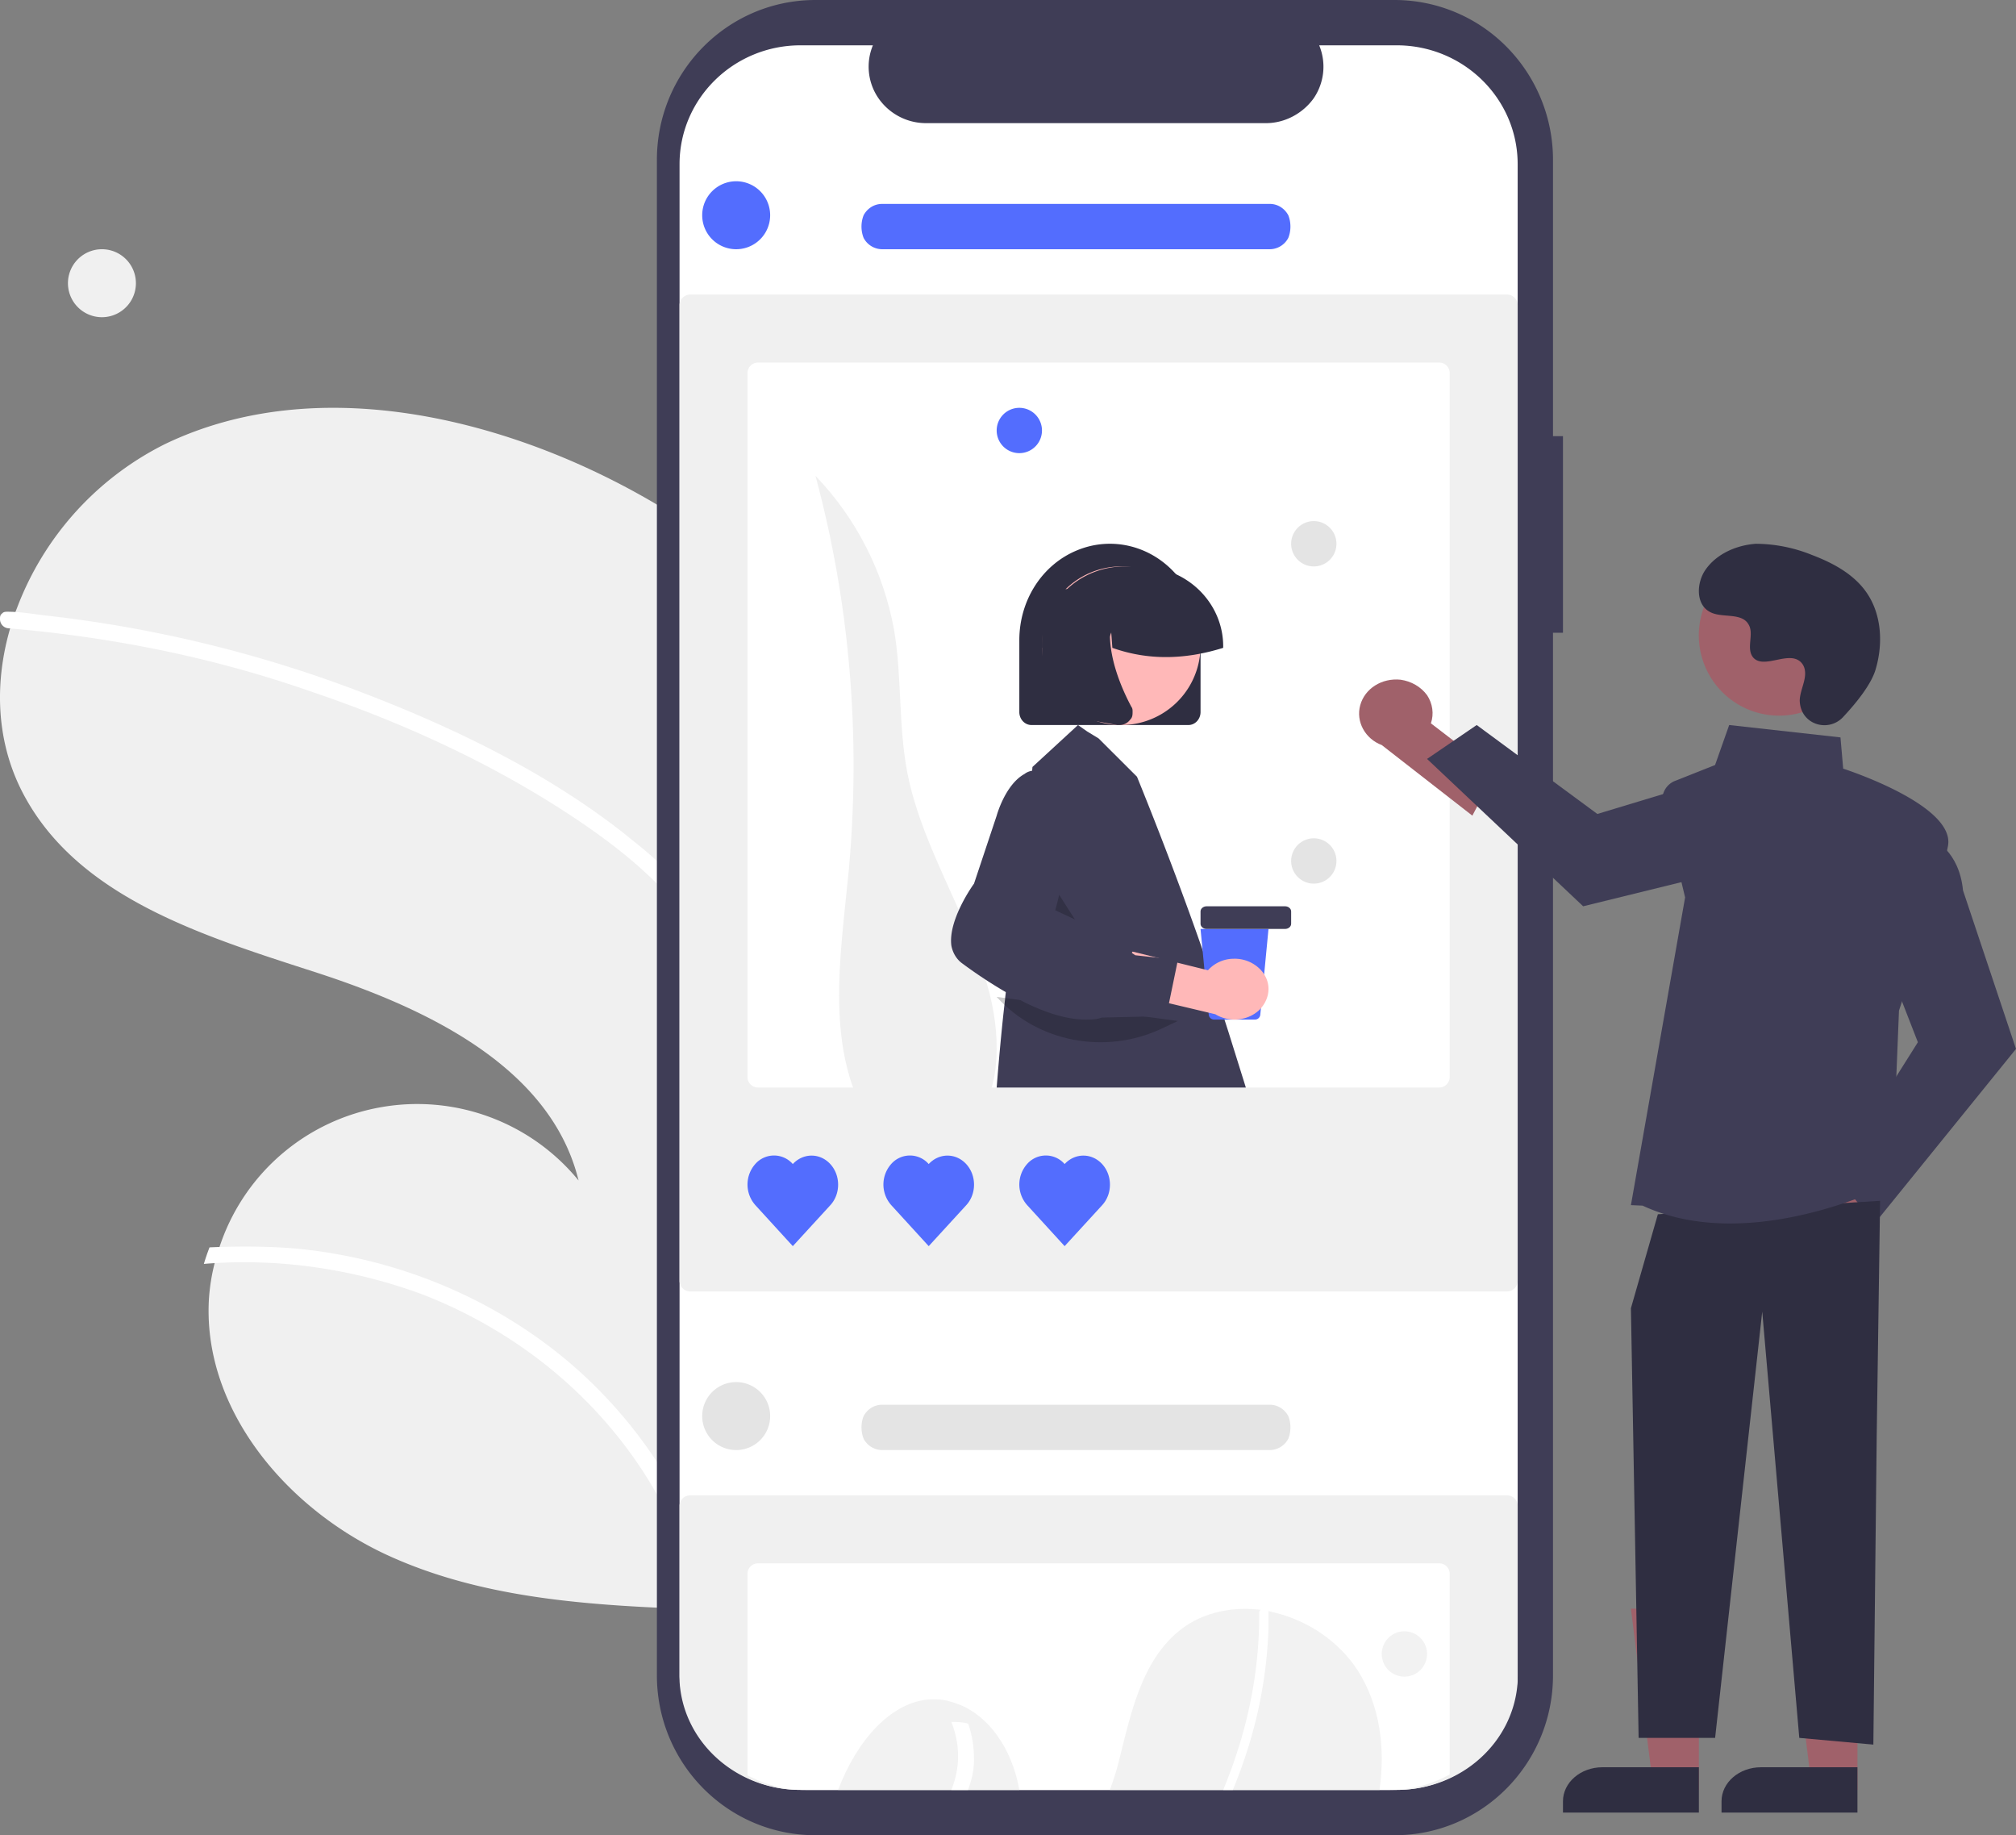
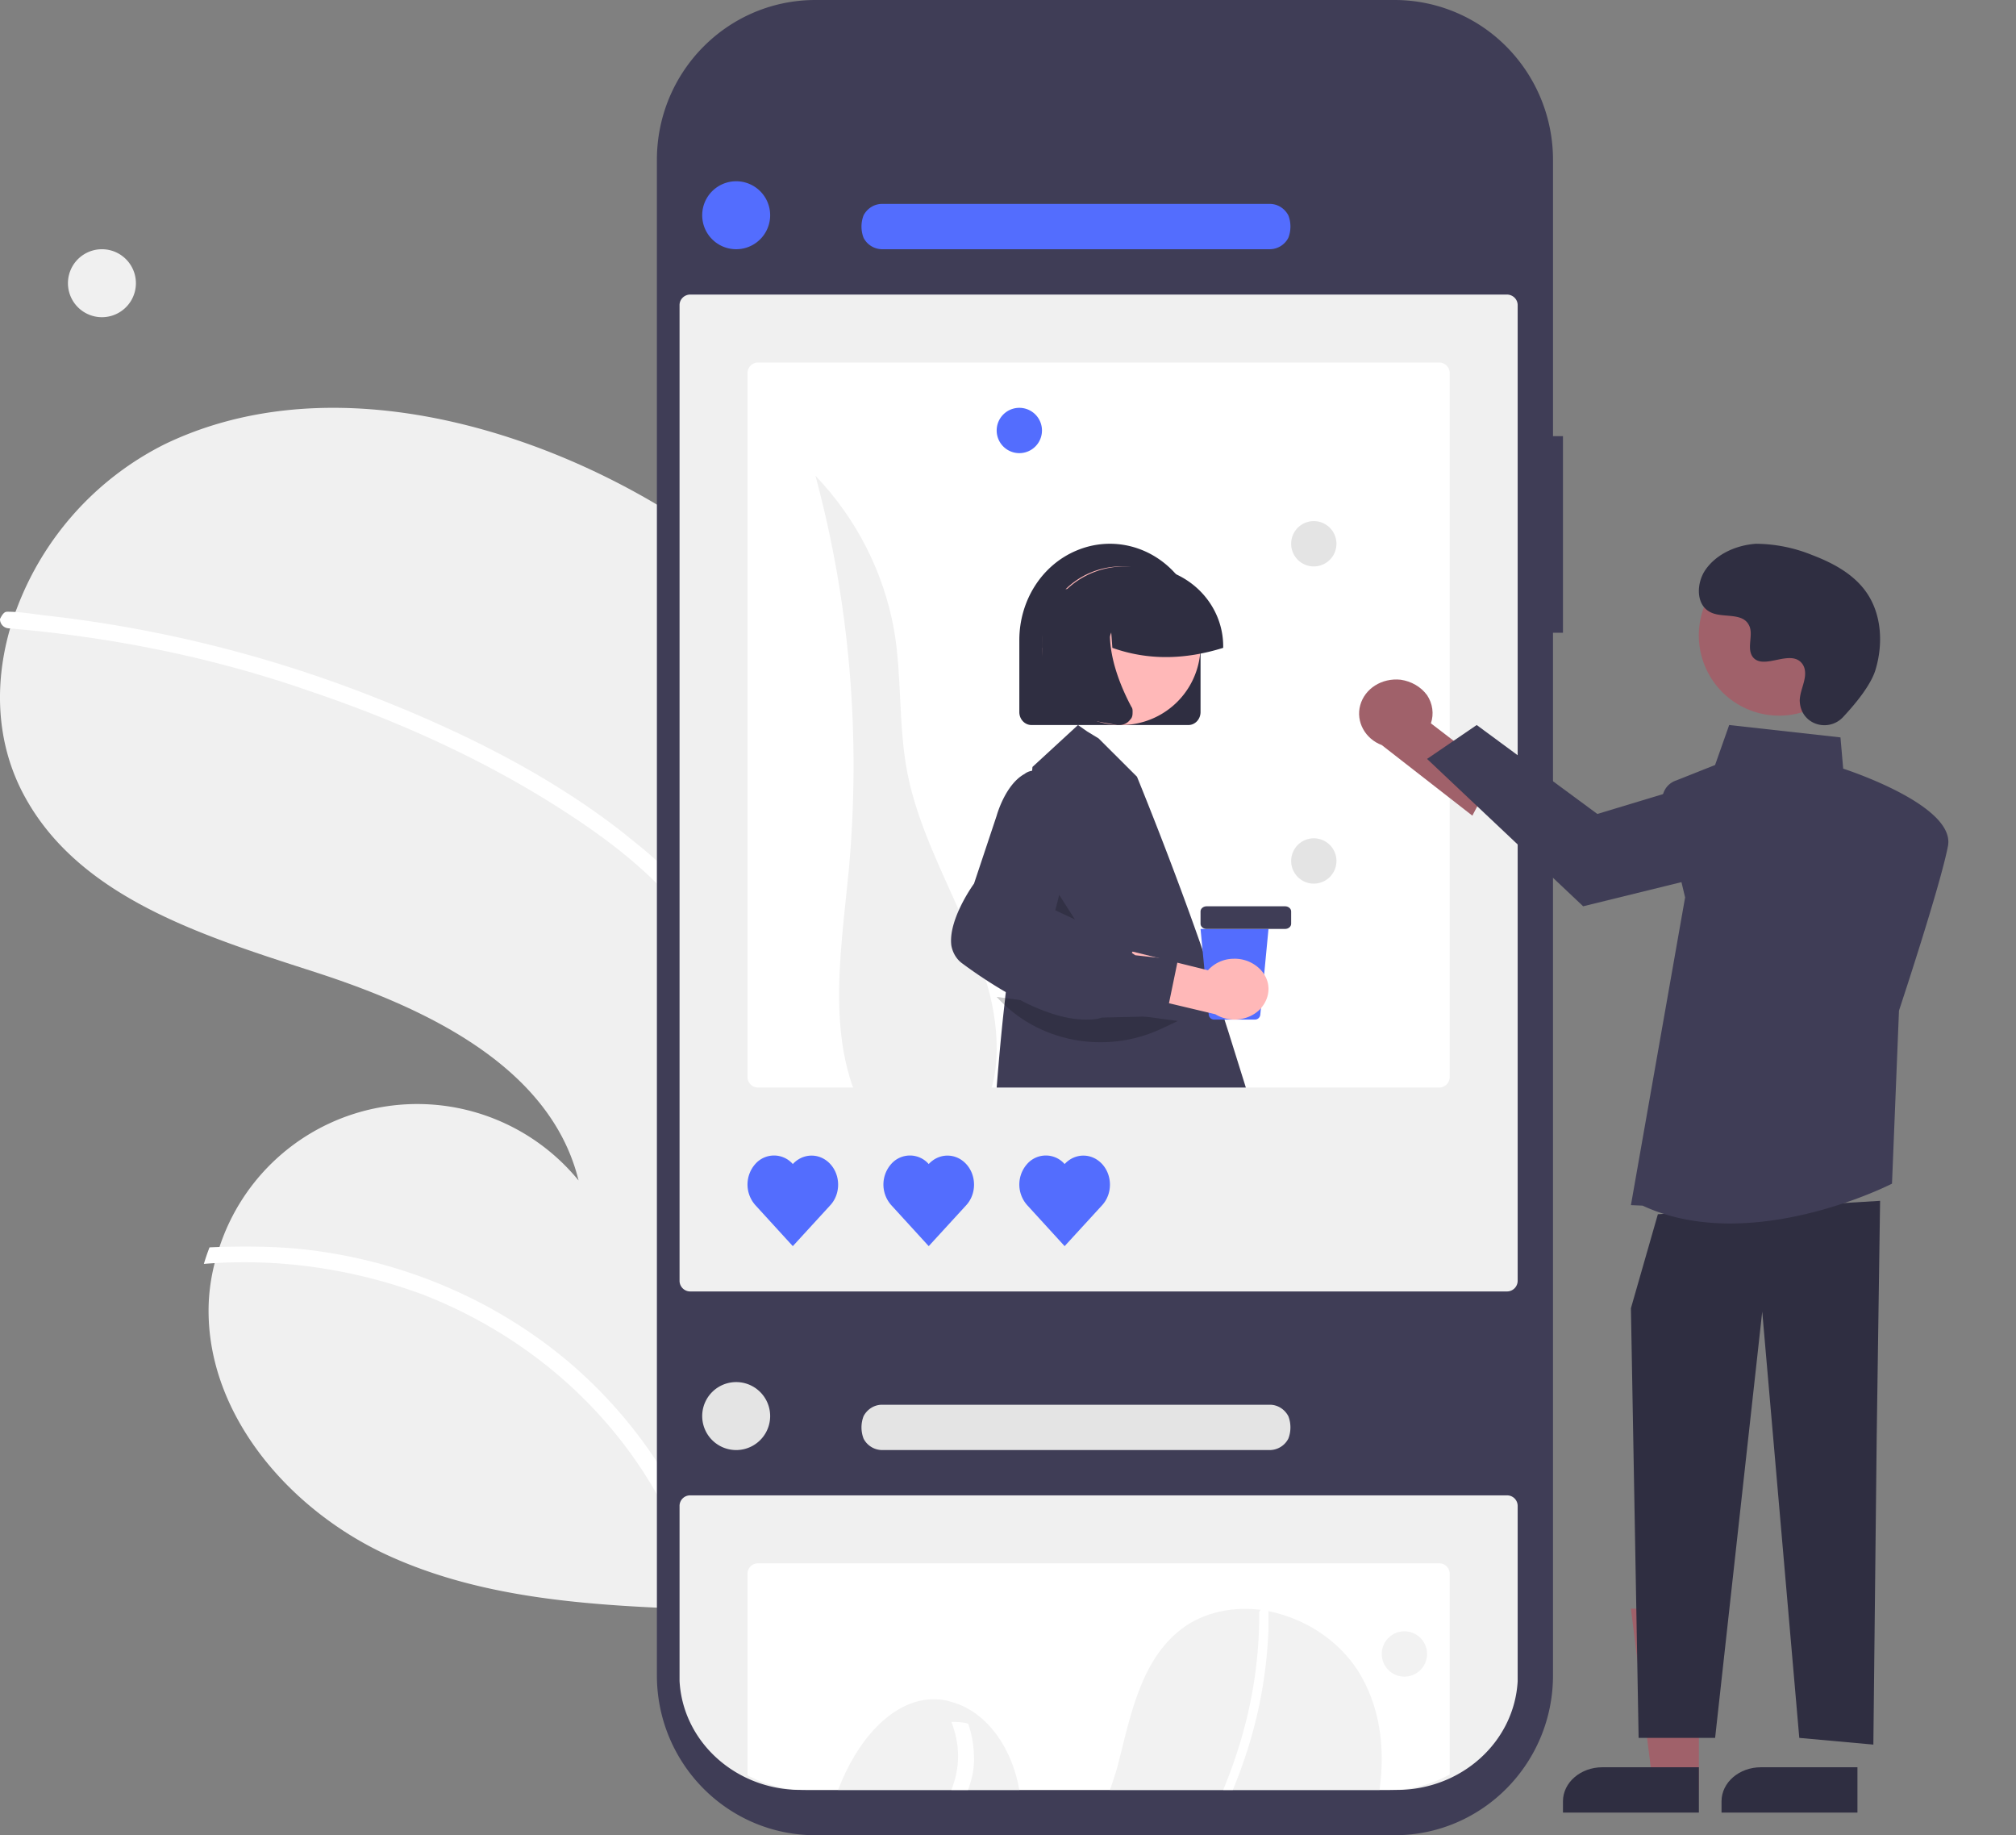
<svg xmlns="http://www.w3.org/2000/svg" width="89" height="81" viewBox="0 0 89 81">
  <rect x="0" y="0" width="89" height="81" fill="#808080" stroke="none" />
  <g>
    <g>
      <g>
        <path fill="#f0f0f0" d="M30 68.207v-1.853l-.192-27.49-.006-1.03-.09-15.13c-1.356-.849-2.77-1.6-4.234-2.247-5.735-2.529-12.554-3.572-18.2-.854a13.354 13.354 0 0 0-6.53 7.238c-.033.083-.063.159-.092.244-.941 2.675-.934 5.58.444 8.087 2.468 4.508 7.987 6.172 12.9 7.763 4.887 1.59 10.32 4.18 11.542 9.167a9.201 9.201 0 0 0-8.687-3.24 9.17 9.17 0 0 0-7.09 5.958c-.09.25-.17.501-.242.756a8.631 8.631 0 0 0-.306 1.873c-.217 4.834 3.481 9.165 7.896 11.194C21.105 70.475 25.586 70.824 30 71z" />
      </g>
      <g>
        <path fill="#fff" d="M30 66.208V68c-2.05-4.932-6.16-8.863-11.377-10.88C15.573 56 12.275 55.512 9 55.784c.073-.246.157-.49.25-.73 1.272-.053 2.55-.053 3.819.053 4.529.433 8.79 2.222 12.152 5.103A20.719 20.719 0 0 1 30 66.208z" />
      </g>
      <g>
-         <path fill="#fff" d="M29 38v1c-1-1-2.14-1.882-3.32-2.684-3.68-2.504-7.804-4.397-12.006-5.813C9.367 29 4.897 28.113.363 27.73A.404.404 0 0 1 0 27.32c0-.09 0-.177.092-.242C.157 27 .249 27 .338 27c.56 0 1.116.1 1.662.164 4.655.52 9.213 1.611 13.584 3.248C19.802 32 24 34 27.54 36.776c.46.38.988.78 1.46 1.224z" />
+         <path fill="#fff" d="M29 38v1c-1-1-2.14-1.882-3.32-2.684-3.68-2.504-7.804-4.397-12.006-5.813C9.367 29 4.897 28.113.363 27.73A.404.404 0 0 1 0 27.32C.157 27 .249 27 .338 27c.56 0 1.116.1 1.662.164 4.655.52 9.213 1.611 13.584 3.248C19.802 32 24 34 27.54 36.776c.46.38.988.78 1.46 1.224z" />
      </g>
      <g>
        <path fill="#f0f0f0" d="M4.5 14a1.5 1.5 0 1 0 0-3 1.5 1.5 0 0 0 0 3z" />
      </g>
      <g>
        <path fill="#3f3d56" d="M69 19.249h-.44V7.057a7.091 7.091 0 0 0-2.048-4.99A6.955 6.955 0 0 0 61.571 0H36c-3.871 0-7 3.16-7 7.057v66.886C29 77.841 32.129 81 36 81h25.57c3.86 0 6.99-3.16 6.99-7.057V27.927H69z" />
      </g>
      <g>
-         <path fill="#fff" d="M67 7.248V74c-.164 2.824-2.507 5-5.344 5H35.342c-2.844 0-5.19-2.188-5.342-5V7.248C30 4.35 32.391 2 35.342 2h3.194a2.455 2.455 0 0 0 .243 2.332 2.552 2.552 0 0 0 2.106 1.103h15.004c.845 0 1.634-.435 2.111-1.103.466-.69.557-1.563.238-2.332h3.419C64.607 2 67 4.35 67 7.248z" />
-       </g>
+         </g>
      <g>
        <path fill="#f0f0f0" d="M66.522 57H30.478a.472.472 0 0 1-.478-.465v-43.07c0-.257.214-.465.478-.465h36.044c.264 0 .478.208.478.465v43.07a.472.472 0 0 1-.478.465z" />
      </g>
      <g>
        <path fill="#fff" d="M63.532 16H33.468a.467.467 0 0 0-.468.465v31.072c0 .256.21.463.468.463h30.064a.466.466 0 0 0 .468-.463V16.465a.467.467 0 0 0-.468-.465z" />
      </g>
      <g>
        <path fill="#536dfe" d="M32.5 11a1.5 1.5 0 1 0 0-3 1.5 1.5 0 0 0 0 3z" />
      </g>
      <g>
        <path fill="#f0f0f0" d="M38.547 49.778c-2.2-3.31-1.441-7.539-1.071-11.42C38 32.536 37.53 26.668 36 21c1.822 1.902 3 4.25 3.465 6.77.363 2.1.183 4.23.595 6.355.881 4.488 4.432 8.535 3.883 13.07-.122 1.002-.53 2.08-1.483 2.554-1.074.536-2.386.11-3.513-.322" />
      </g>
      <g>
        <path fill="#536dfe" d="M35 51.377a1.1 1.1 0 0 0-1.655-.004 1.367 1.367 0 0 0-.004 1.811l.004.005L35 55l1.66-1.811c.455-.5.454-1.31-.003-1.81-.457-.499-1.197-.5-1.657-.002z" />
      </g>
      <g>
        <path fill="#536dfe" d="M41 51.377a1.1 1.1 0 0 0-1.655-.004 1.367 1.367 0 0 0-.004 1.811l.004.005L41 55l1.66-1.811c.455-.5.454-1.31-.003-1.81-.457-.499-1.197-.5-1.657-.002z" />
      </g>
      <g>
        <path fill="#536dfe" d="M47 51.377a1.1 1.1 0 0 0-1.655-.004 1.367 1.367 0 0 0-.004 1.811l.004.005L47 55l1.66-1.811c.455-.5.454-1.31-.003-1.81-.457-.499-1.197-.5-1.657-.002z" />
      </g>
      <g>
        <path fill="#536dfe" d="M56.062 11H38.938a.928.928 0 0 1-.812-.5 1.375 1.375 0 0 1 0-1c.167-.31.477-.5.812-.5h17.124c.335 0 .645.19.812.5.126.31.126.69 0 1a.928.928 0 0 1-.812.5z" />
      </g>
      <g>
        <path fill="#f0f0f0" d="M66.522 66H30.478a.466.466 0 0 0-.478.453v7.738C30.145 76.886 32.492 79 35.337 79h26.326c2.838 0 5.181-2.103 5.337-4.79v-7.757a.466.466 0 0 0-.478-.453z" />
      </g>
      <g>
        <path fill="#fff" d="M63.532 69H33.468a.46.46 0 0 0-.468.45v8.905a5.39 5.39 0 0 0 2.565.645h25.797c.927 0 1.838-.235 2.638-.684V69.45a.46.46 0 0 0-.468-.45z" />
      </g>
      <g>
        <path fill="#e4e4e4" d="M32.5 64a1.5 1.5 0 1 0 0-3 1.5 1.5 0 0 0 0 3z" />
      </g>
      <g>
        <path fill="#e4e4e4" d="M56.062 64H38.938a.928.928 0 0 1-.812-.5 1.375 1.375 0 0 1 0-1c.167-.31.477-.5.812-.5h17.124c.335 0 .645.19.812.5.126.31.126.69 0 1a.928.928 0 0 1-.812.5z" />
      </g>
      <g>
        <path fill="#f2f2f2" d="M45 79h-8c.815-2.151 2.318-3.904 4.09-4 .267 0 .535 0 .797.083.113.026.218.061.327.1C43.599 75.66 44.672 77.13 45 79z" />
      </g>
      <g>
        <path fill="#f2f2f2" d="M60.902 79H49c.183-.51.338-1 .465-1.55.535-2.155 1.08-4.574 3.052-5.799 1.098-.651 2.483-.794 3.701-.493l.117.03c1.494.387 2.777 1.285 3.591 2.516 1.008 1.578 1.233 3.454.976 5.296z" />
      </g>
      <g>
        <path fill="#fff" d="M43 77.677c0 .443-.101.886-.263 1.323H42c.4-1 .391-2 0-3 .25 0 .496 0 .742.076.188.53.258 1.065.258 1.6z" />
      </g>
      <g>
        <path fill="#fff" d="M56 71.136v.74a19.953 19.953 0 0 1-1.17 6.07c-.124.352-.259.704-.404 1.054H54c.261-.624.489-1.255.686-1.888.61-1.942.914-3.936.905-5.936 0-.094.095-.176.214-.176h.14c.055.058.055.097.055.136z" />
      </g>
      <g>
        <path fill="#f2f2f2" d="M62 74a1 1 0 1 0 0-2 1 1 0 0 0 0 2z" />
      </g>
      <g>
        <path fill="#536dfe" d="M45 20a1 1 0 1 0 0-2 1 1 0 0 0 0 2z" />
      </g>
      <g>
        <path fill="#e4e4e4" d="M58 25a1 1 0 1 0 0-2 1 1 0 0 0 0 2z" />
      </g>
      <g>
        <path fill="#e4e4e4" d="M58 39a1 1 0 1 0 0-2 1 1 0 0 0 0 2z" />
      </g>
      <g>
        <path fill="#3f3d56" d="M54.226 45.526L53.733 44a7.663 7.663 0 0 0-.322-1.129c-.556-1.677-1.778-5.058-3.217-8.59l-1.693-1.689-.501-.305-.411-.287-.19.176-1.819 1.674-.013.15-1.188 10s-.004.057-.01.111c-.013.118-.041.358-.078.7-.069.645-.18 1.77-.291 3.189h11z" />
      </g>
      <g opacity=".2">
        <path d="M46.443 39L46 41.764 49 43l-2.557-4z" />
      </g>
      <g>
        <path fill="#2f2e41" d="M51.948 25.381c-1.114-1.294-2.86-1.728-4.398-1.092C46 24.925 45 26.5 45 28.254v3.174c0 .316.24.572.538.572h6.925c.297 0 .537-.257.537-.572v-3.174a4.4 4.4 0 0 0-1.052-2.873z" />
      </g>
      <g>
        <path fill="#ffb8b8" d="M49.5 32a3.5 3.5 0 1 0 0-7 3.5 3.5 0 0 0 0 7z" />
      </g>
      <g>
        <path fill="#2f2e41" d="M51.692 25.25a3.747 3.747 0 0 0-1.347-.25h-.69c-1.18 0-2.285.55-2.97 1.476-.023.028-.043.058-.064.087A3.42 3.42 0 0 0 46 28.526v.066h1.457L48 27.25l.054 1.343h.753l.25-.677.05.677c1.576.562 3.21.526 4.893 0v-.066c0-1.445-.916-2.743-2.308-3.277z" />
      </g>
      <g>
        <path fill="#2f2e41" d="M49.944 31.193a.163.163 0 0 0-.01-.02C49.512 30.377 49 29.16 49 28c-.066-.684.096-1.353.568-1.895l.09-.105H46v5.413l1.106.192.651.113 1.566.282h.102a.576.576 0 0 0 .465-.234c.11-.102.11-.227.11-.354 0-.076 0-.15-.056-.219z" />
      </g>
      <g opacity=".2">
        <path d="M44 44c1.808 2 4.802 2.568 7.281 1.4l.719-.338z" />
      </g>
      <g>
-         <path fill="#a0616a" d="M79 53.35c0-.461.247-.889.612-1.168.388-.279.835-.38 1.282-.278L82.942 49l2.058.822-3 4.06c-.176.76-.932 1.23-1.709 1.118-.777-.16-1.291-.858-1.291-1.65z" />
-       </g>
+         </g>
      <g>
-         <path fill="#3f3d56" d="M81 51.826L84.668 46l-1.494-3.836L85.209 37h.075c.05.05 1.206.542 1.377 2.3L89 46.295 82.758 54z" />
-       </g>
+         </g>
      <g>
        <path fill="#a0616a" d="M61.832 30c.474.068.896.312 1.168.681.245.37.312.825.17 1.244l2.83 2.17L65 36l-4-3.116c-.728-.272-1.152-1.028-.95-1.76.203-.733.95-1.21 1.782-1.124z" />
      </g>
      <g>
        <path fill="#3f3d56" d="M65.192 32l5.326 3.925 3.712-1.122L79 37.128v.069c-.057.045-.605 1.102-2.29 1.128L69.892 40 63 33.496z" />
      </g>
      <g>
        <path fill="#a0616a" d="M75 79h-2l-1-8h3v8z" />
      </g>
      <g>
        <path fill="#2f2e41" d="M70.741 78H75v2h-6v-.498c0-.83.78-1.502 1.741-1.502z" />
      </g>
      <g>
-         <path fill="#a0616a" d="M82 79h-2l-1-8h3v8z" />
-       </g>
+         </g>
      <g>
        <path fill="#2f2e41" d="M77.741 78H82v2h-6v-.498c0-.83.78-1.502 1.741-1.502z" />
      </g>
      <g>
        <path fill="#2f2e41" d="M83 53l-.149 10.37L82.703 77l-3.27-.296-1.636-18.815-2.08 18.815H72.34L72 57.74l1.19-4.148L83 53z" />
      </g>
      <g>
        <path fill="#3f3d56" d="M72.515 53.212L72 53.19l2.392-13.582-.98-4.106A.888.888 0 0 1 74 34.446l1.715-.681.623-1.765 4.913.546.12 1.379c.533.176 4.916 1.68 4.629 3.395-.313 1.68-2.076 7.016-2.166 7.286l-.308 7.635-.038.02c-.046.023-3.432 1.739-7.11 1.739-1.296 0-2.628-.213-3.863-.788z" />
      </g>
      <g transform="rotate(-61.337 79 28)">
        <path fill="#a0616a" d="M78.743 31.162a3.544 3.544 0 1 0 0-7.088 3.544 3.544 0 0 0 0 7.088z" />
      </g>
      <g>
        <path fill="#2f2e41" d="M81.365 31.65c-.639.68-1.825.35-1.908-.65a.75.75 0 0 1 .002-.182c.043-.412.28-.818.223-1.22a.641.641 0 0 0-.117-.3c-.508-.682-1.703.305-2.183-.298-.295-.393.051-1-.174-1.412C76.909 27 76 27.306 75.472 27c-.616-.34-.58-1.286-.174-1.862.495-.702 1.363-1.076 2.22-1.138a6.7 6.7 0 0 1 2.482.497c.933.355 1.835.844 2.394 1.644.68.972.746 2.28.405 3.416-.206.692-.913 1.536-1.434 2.092z" />
      </g>
      <g>
        <path fill="#3f3d56" d="M102.878 81H-1h103.878z" />
      </g>
      <g>
        <path fill="#536dfe" d="M55.405 45h-1.81a.235.235 0 0 1-.233-.215L53 41h3l-.362 3.785a.235.235 0 0 1-.233.215z" />
      </g>
      <g>
        <path fill="#3f3d56" d="M56.73 41h-3.46c-.149 0-.27-.102-.27-.227v-.546c0-.125.121-.227.27-.227h3.46c.149 0 .27.102.27.227v.546c0 .125-.121.227-.27.227z" />
      </g>
      <g>
        <path fill="#ffb8b8" d="M55.614 42.762a1.58 1.58 0 0 0-1.16-.446 1.534 1.534 0 0 0-1.126.507L50 42l-1 1.66 4.653 1.105c.626.384 1.476.288 1.976-.223.5-.542.494-1.276-.015-1.78z" />
      </g>
      <g>
        <path fill="#3f3d56" d="M50.12 42.161l-1.373-.918-.392-.243-1.77-.825c.053-.175.203-.752.345-1.466.333-1.709.616-4.164-.528-4.6C46.24 34 46.07 34 45.896 34c-.232 0-.462 0-.667.16C44.372 34.63 44 36 44 36l-1 3c-.138.19-1.145 1.654-1 2.737.06.315.224.597.473.779a20.966 20.966 0 0 0 2.3 1.484c.227.105.368.197.545.282.992.476 1.867.718 2.602.718.24 0 .48 0 .714-.087l2.855-.068.018-.086.007-.034.38-1.838.106-.52z" />
      </g>
    </g>
  </g>
</svg>